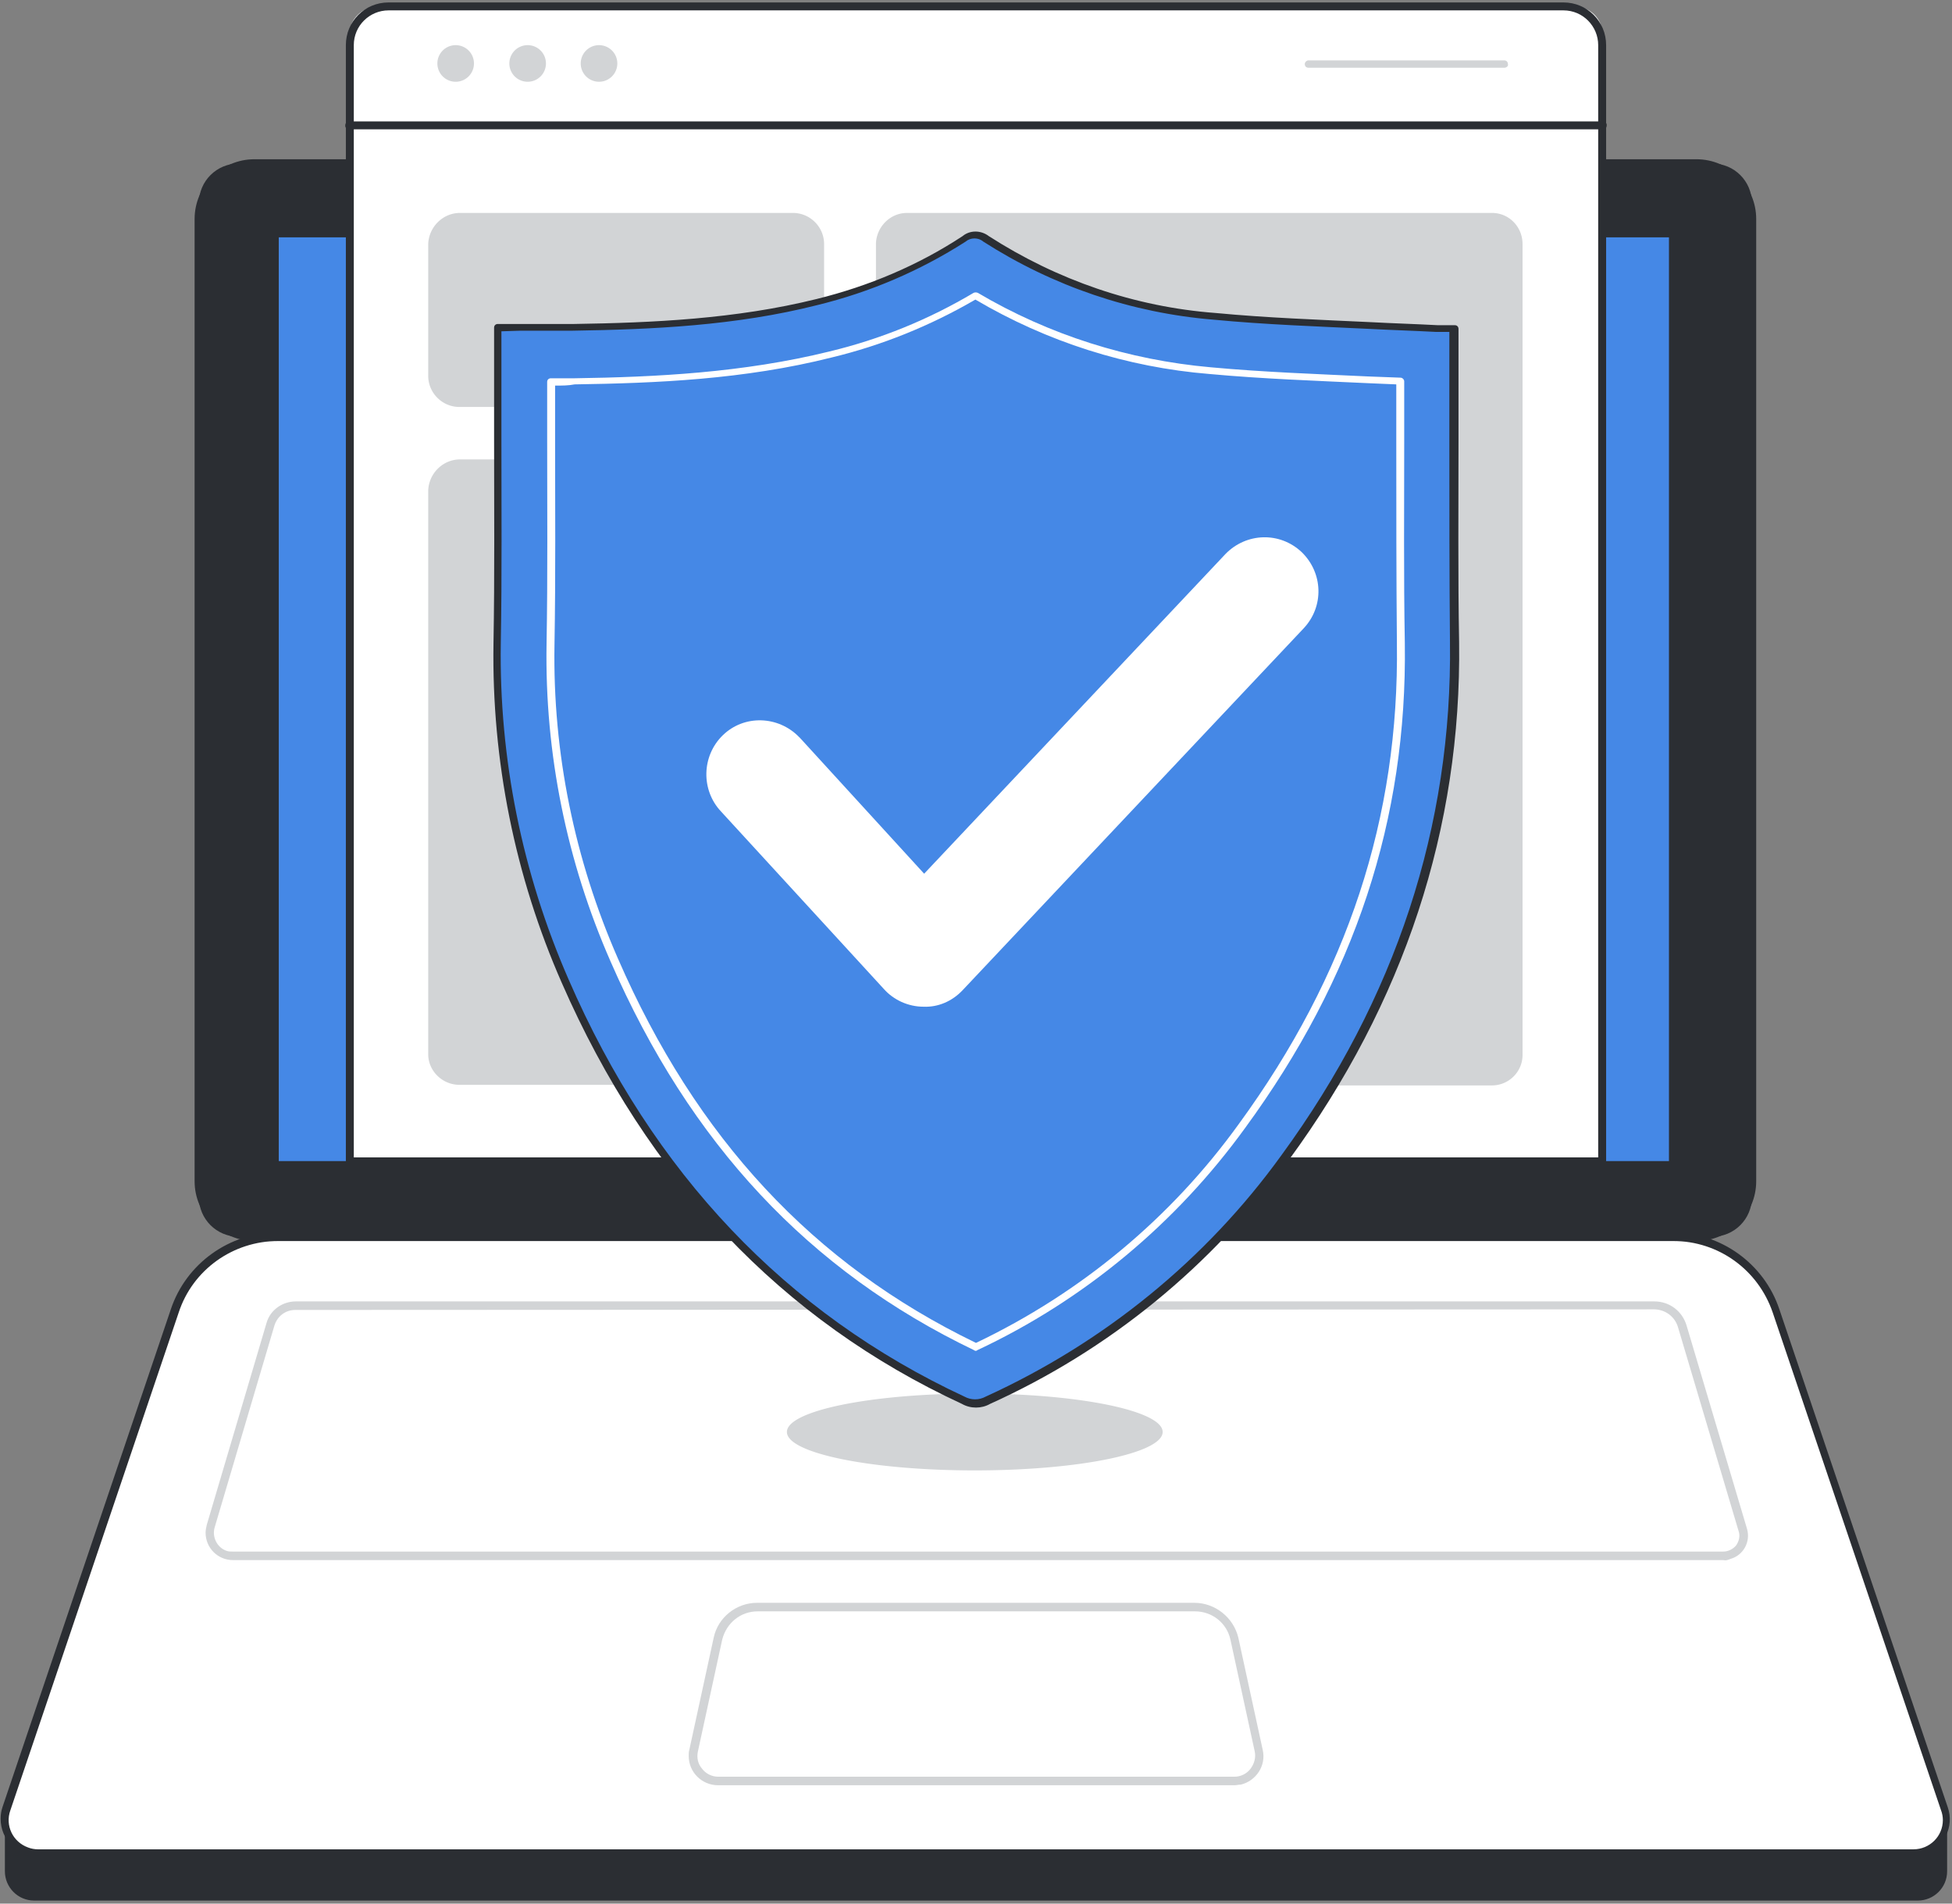
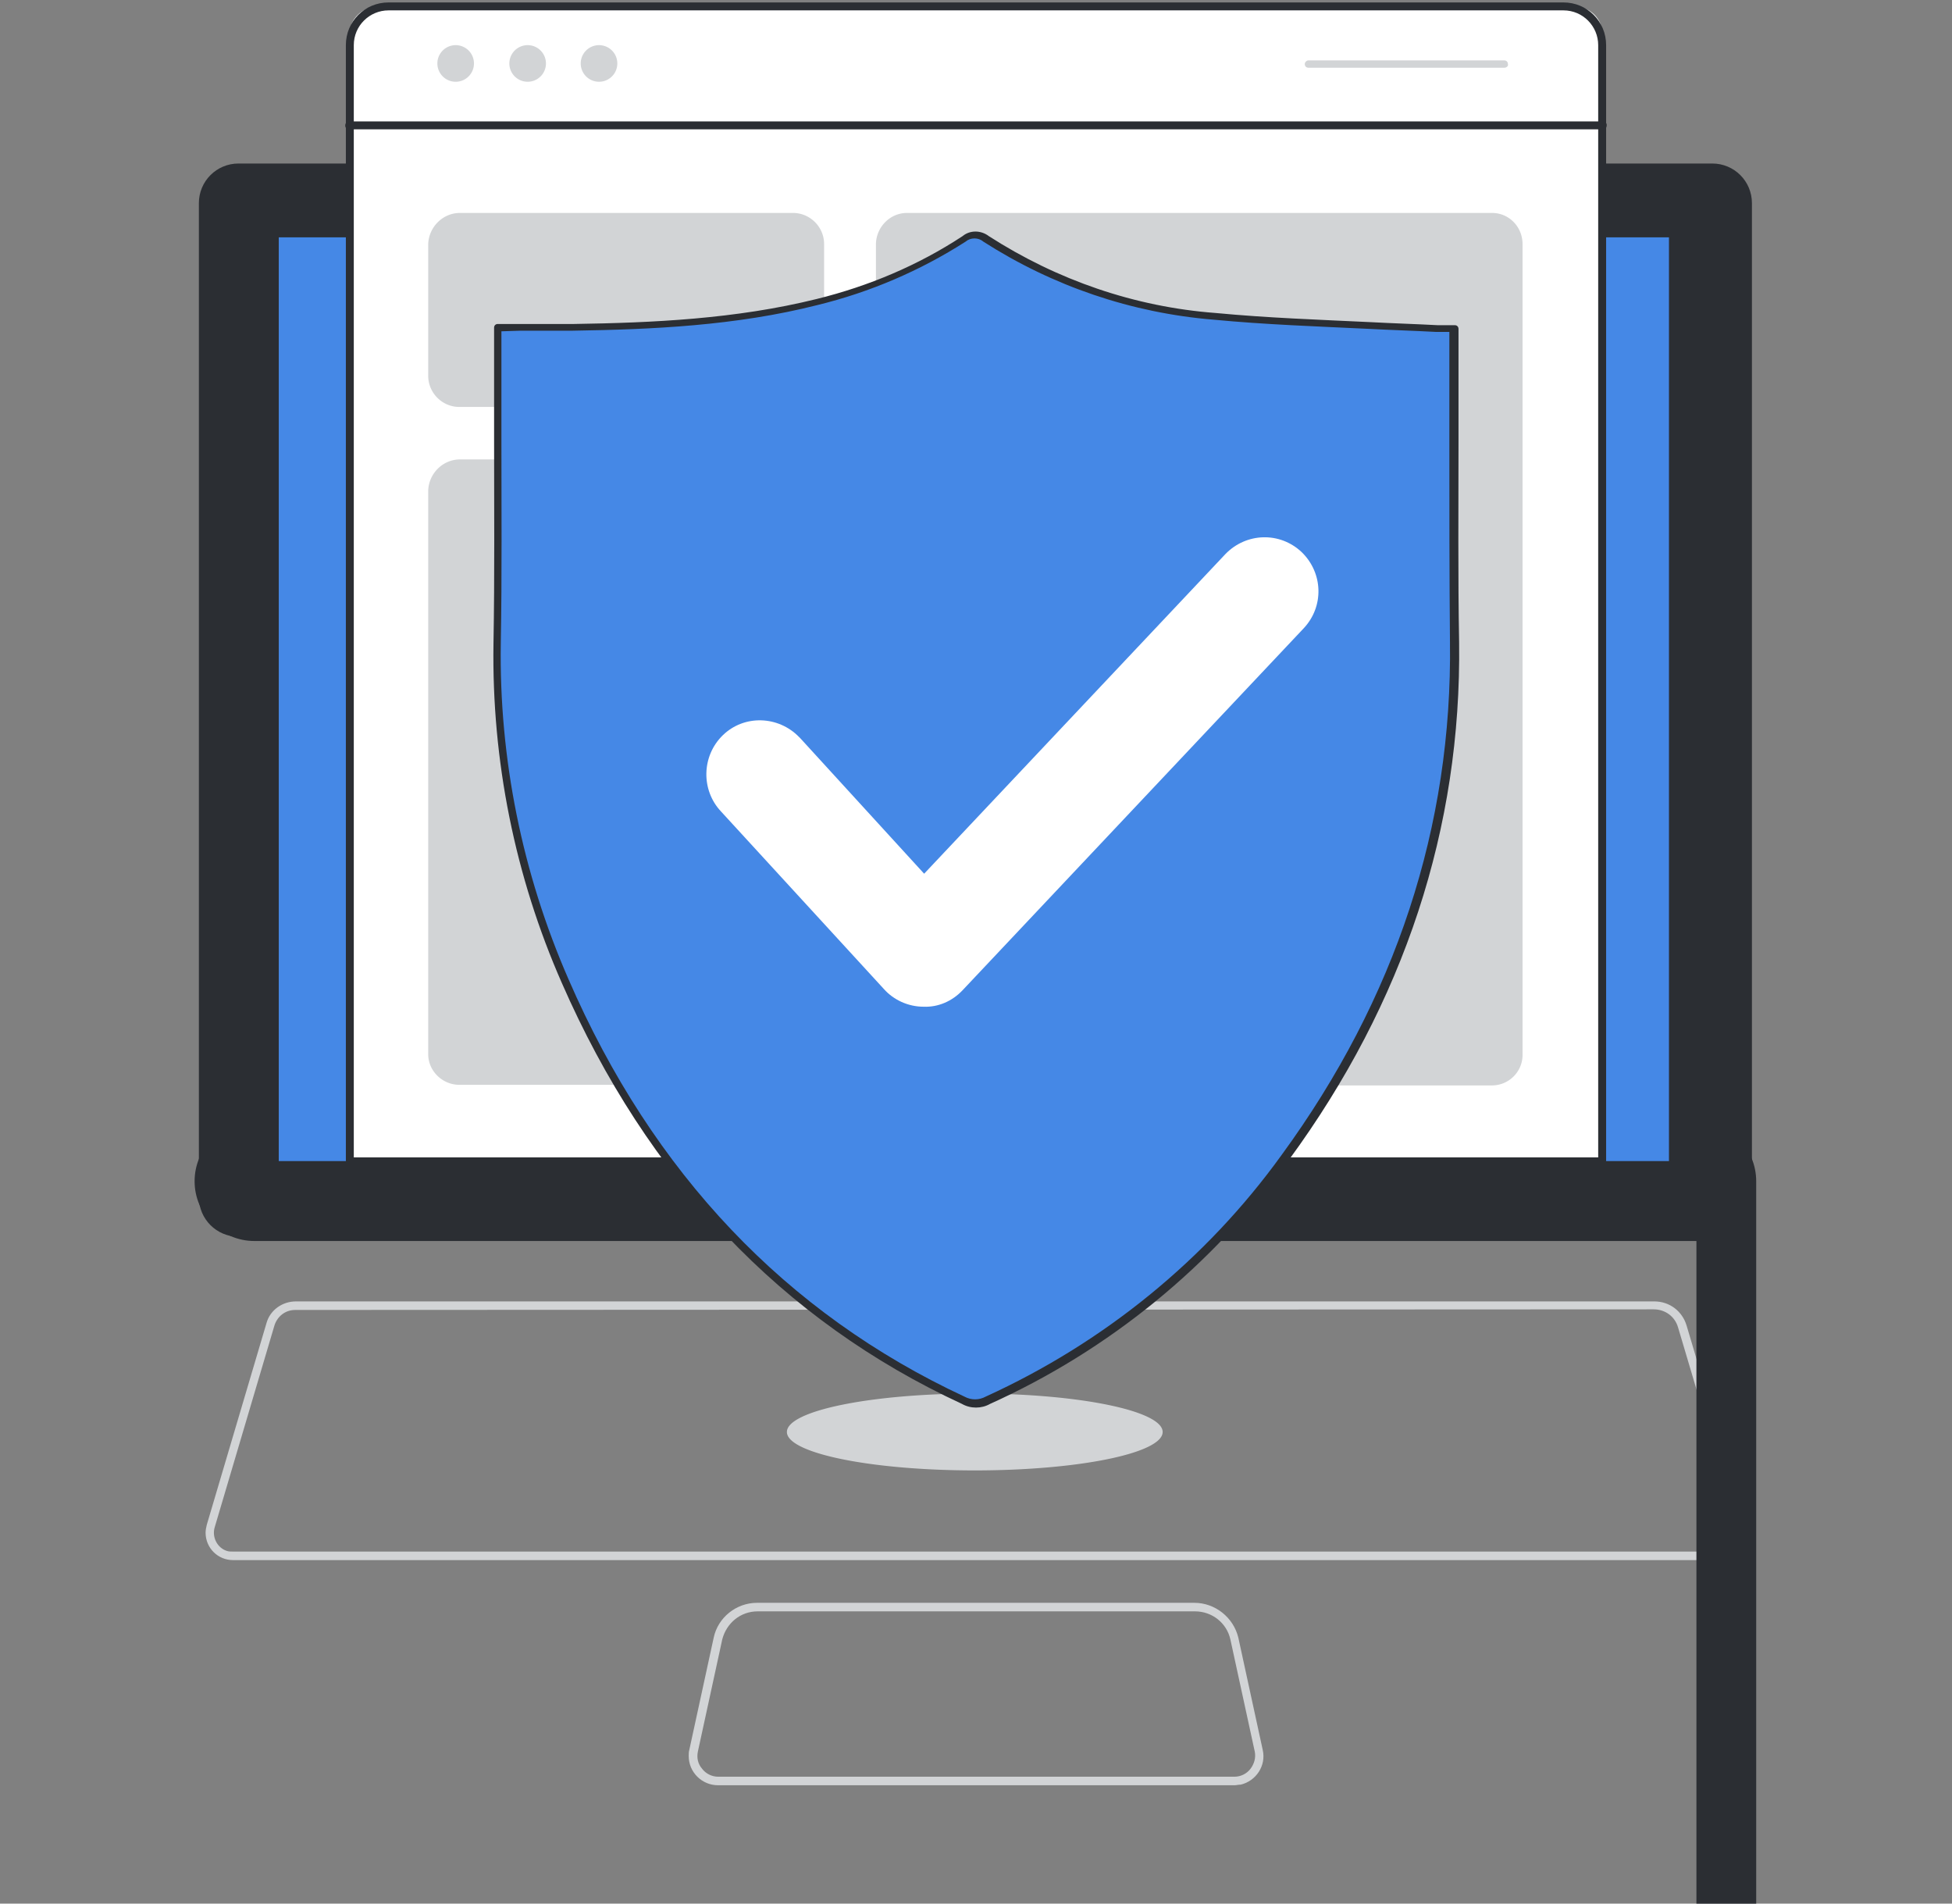
<svg xmlns="http://www.w3.org/2000/svg" width="320" height="312" fill="none">
  <rect width="100%" height="100%" fill="#808080" stroke="none" />
  <g clip-path="url(#clip0_135_18666)">
-     <path d="M.8 297.6h318.401v9.1c0 2.7-2.2 4.8-4.8 4.8H5.601c-2.7 0-4.8-2.2-4.8-4.8v-9.1z" fill="#2B2E33" />
-     <path d="M313.801 303.6H6.201c-3 0-5.4-2.4-5.4-5.5 0-.6.1-1.2.3-1.7l27.6-81.6c2.5-7.3 9.3-12.1 16.9-12.1h228.7c7.7 0 14.5 4.9 16.9 12.1l27.6 81.6c1 2.9-.6 5.9-3.4 6.9-.5.2-1 .3-1.6.3z" fill="#fff" />
-     <path d="M313.802 304.2H6.202c-3.4 0-6.1-2.7-6.1-6.1 0-.7.1-1.3.3-1.9l27.6-81.6c2.5-7.5 9.6-12.6 17.5-12.6h228.7c7.9 0 15 5.1 17.5 12.6l27.6 81.6c1.1 3.2-.6 6.6-3.8 7.7-.4.2-1.1.3-1.7.3zm-268.2-100.8c-7.4 0-14 4.7-16.3 11.7l-27.6 81.6c-.9 2.5.4 5.2 2.9 6.1.5.2 1.1.3 1.6.3h307.5c2.6 0 4.8-2.1 4.8-4.8 0-.5-.1-1.1-.3-1.6l-27.6-81.6c-2.4-7-8.9-11.7-16.3-11.7h-228.7z" fill="#2B2E33" />
    <path d="M282.503 255.7h-244.3c-2.5 0-4.5-2-4.5-4.5 0-.4.1-.9.2-1.3l9.8-33.1c.6-2.1 2.6-3.5 4.8-3.5h222.7c2.5 0 4.6 1.6 5.3 4l9.9 33.3c.6 2.1-.6 4.3-2.7 4.9-.5.2-.8.3-1.2.2zm-234.1-41c-1.6 0-2.9 1-3.4 2.5l-9.8 33.1c-.5 1.6.4 3.4 2 3.9.3.1.6.1 1 .1h244.3c.8 0 1.6-.4 2.1-1 .5-.7.7-1.6.4-2.4l-9.9-33.3c-.5-1.8-2.1-3-4-3l-222.7.1zm153.999 77.9h-84.7c-2.6 0-4.8-2.1-4.8-4.8 0-.3 0-.7.1-1l4-18.4c.7-3.3 3.7-5.7 7.1-5.7h71.7c3.4 0 6.4 2.4 7.2 5.7l4 18.4c.6 2.6-1.1 5.1-3.6 5.7-.4 0-.7.1-1 .1zm-78.2-28.5c-2.8 0-5.1 1.9-5.8 4.6l-4 18.4c-.2 1 0 2 .7 2.8.6.8 1.6 1.3 2.6 1.3h84.7c1 0 2-.5 2.6-1.3.6-.8.9-1.8.7-2.8l-4-18.4c-.6-2.7-3-4.6-5.8-4.6h-71.7z" fill="#D2D4D6" />
    <path d="M39.102 26.8h241.6c3.6 0 6.5 2.9 6.5 6.5v162.9c0 3.6-2.9 6.5-6.5 6.5h-241.6c-3.6 0-6.5-2.9-6.5-6.5V33.3c0-3.6 2.9-6.5 6.5-6.5z" fill="#2B2E33" />
-     <path d="M278.102 203.4h-236.4c-5.4 0-9.8-4.4-9.8-9.8V35.9c0-5.4 4.4-9.8 9.8-9.8h236.4c5.4 0 9.8 4.4 9.8 9.8v157.7c0 5.4-4.4 9.8-9.8 9.8zM41.702 27.5c-4.6 0-8.4 3.8-8.4 8.4v157.7c0 4.6 3.8 8.4 8.4 8.4h236.4c4.6 0 8.4-3.8 8.4-8.4V35.9c0-4.6-3.8-8.4-8.4-8.4h-236.4z" fill="#2B2E33" />
+     <path d="M278.102 203.4h-236.4c-5.4 0-9.8-4.4-9.8-9.8c0-5.4 4.4-9.8 9.8-9.8h236.4c5.4 0 9.8 4.4 9.8 9.8v157.7c0 5.4-4.4 9.8-9.8 9.8zM41.702 27.5c-4.6 0-8.4 3.8-8.4 8.4v157.7c0 4.6 3.8 8.4 8.4 8.4h236.4c4.6 0 8.4-3.8 8.4-8.4V35.9c0-4.6-3.8-8.4-8.4-8.4h-236.4z" fill="#2B2E33" />
    <path d="M273.599 38.9h-227.9v151.4h227.9V38.9z" fill="#4588E6" />
    <path d="M61.9 1.1h196.301c2.5 0 4.5 2 4.5 4.5v184.7h-205.4V5.6c0-2.5 2.1-4.5 4.6-4.5z" fill="#fff" />
    <path d="M262.699 191h-205.4c-.4 0-.6-.3-.6-.6V7.4c0-3.9 3.1-7 7-7h192.6c3.9 0 7 3.1 7 7v182.9c.1.4-.2.7-.6.7zm-204.7-1.3h204V7.4c0-3.1-2.5-5.7-5.7-5.7h-192.6c-3.1 0-5.7 2.5-5.7 5.7v182.3z" fill="#2B2E33" />
    <path d="M262.698 21.2h-205.4c-.4 0-.7-.2-.7-.6 0-.4.2-.7.6-.7h205.5c.4 0 .7.2.7.6 0 .4-.2.7-.6.7h-.1z" fill="#2B2E33" />
    <path d="M75.4 34.9h54.599c2.8 0 5.1 2.3 5.1 5.1v21.6c0 2.8-2.3 5.1-5.1 5.1h-54.7c-2.8 0-5.1-2.3-5.1-5.1V40c.1-2.8 2.4-5.1 5.2-5.1zm0 40.4h54.599c2.8 0 5.1 2.3 5.1 5.1v92.4c0 2.8-2.3 5-5.1 5h-54.7c-2.8 0-5.1-2.3-5.1-5V80.4c.1-2.8 2.4-5.1 5.2-5.1zm73.298-40.4h95.9c2.8 0 5 2.3 5 5.1v132.9c0 2.8-2.3 5-5 5h-95.9c-2.8 0-5.1-2.3-5.1-5v-133c.1-2.7 2.3-5 5.1-5zM74.7 13.4a3 3 0 100-6 3 3 0 000 6zm11.8 0a3 3 0 100-6 3 3 0 000 6zm11.7 0a3 3 0 100-6 3 3 0 000 6zm148.398-2.3h-32.1c-.4 0-.6-.3-.6-.6s.3-.6.6-.6h32.1c.4 0 .6.3.6.6.1.3-.2.6-.6.6zM159.8 241c17.01 0 30.8-2.821 30.8-6.3 0-3.479-13.79-6.3-30.8-6.3s-30.8 2.821-30.8 6.3c0 3.479 13.79 6.3 30.8 6.3z" fill="#D2D4D6" />
    <path d="M238.499 53.9v3.3c0 16-.101 32 0 48.1.399 31.4-9.401 59.3-27.701 84.5a122.49 122.49 0 01-48.699 39.8c-1.3.7-2.7.7-4 0-30.8-14.3-51.9-37.9-65.3-68.7-7.7-17.4-11.5-36.3-11.2-55.4.2-16.1 0-32.2 0-48.3v-3.5c4.4 0 8.5.1 12.6 0 13.399-.2 26.799-.9 39.999-4.2 8.6-2.1 16.7-5.6 24.101-10.4 1-.9 2.599-.9 3.599 0 11.2 7.3 24.1 11.7 37.5 12.7 12.1 1.1 24.2 1.4 36.4 2 .7.1 1.6.1 2.701.1z" fill="#4588E6" />
    <path d="M159.999 230.7c-.8 0-1.6-.2-2.3-.6-29.6-13.7-51.6-37-65.6-69-7.7-17.5-11.5-36.5-11.2-55.6.2-11.2.1-22.5.1-33.5V53.7c0-.4.3-.6.6-.6h12.5c12.8-.2 26.5-.8 39.8-4.1 8.5-2.1 16.6-5.5 23.9-10.3 1.2-1 3-1 4.3 0 11.2 7.2 23.9 11.6 37.2 12.6 8.4.8 17 1.1 25.4 1.5 3.7.2 7.3.3 11 .5h2.8c.4 0 .6.3.6.6v18.3c0 10.9-.1 22.1.1 33.1.4 30.4-9 59-27.9 84.8-12.6 17.4-29.5 31.2-49 40-.7.4-1.5.6-2.3.6zm-77.8-176.4v17.6c0 11 .1 22.3-.1 33.5-.3 18.9 3.5 37.7 11.1 55.1 13.8 31.8 35.7 54.8 64.9 68.4 1.1.6 2.4.6 3.5 0 19.3-8.8 36.1-22.4 48.5-39.6 18.7-25.6 28-53.9 27.6-84.1-.1-11-.1-22.2-.1-33.1V54.4h-2.2c-3.7-.2-7.3-.3-11-.5-8.4-.4-17-.7-25.4-1.5-13.5-1.1-26.4-5.5-37.8-12.8-.8-.7-2.1-.7-2.9 0-7.5 4.8-15.7 8.3-24.3 10.4-13.4 3.4-27.2 4-40.1 4.2h-8.5l-3.2.1z" fill="#2B2E33" />
-     <path d="M159.999 221.4c-.1 0-.2 0-.3-.1-27.1-13-46.6-33.9-59.6-63.7-7.2-16.4-10.8-34.1-10.5-52 .2-11.3.1-22.6.1-33.6v-9.4c0-.4.3-.6.6-.6h3.9c13.3-.2 27.6-.9 41.8-4.4 8.3-2 16.2-5.2 23.6-9.6.2-.1.5-.1.7 0 11.7 6.9 24.7 11 38.2 12.2 8.7.8 17.4 1.1 25.8 1.5l5.3.2c.3 0 .6.3.6.6v9.9c0 10.8-.1 22 .1 33 .4 28.9-8.2 54.9-26.2 79.5-11.3 15.6-26.4 28.2-43.9 36.4 0 0-.1.1-.2.1zm-69-158.2V72c0 11 .1 22.4-.1 33.7-.3 17.7 3.3 35.2 10.4 51.4 12.8 29.4 32 50.1 58.7 63 17.2-8.2 32-20.5 43.1-35.9 17.8-24.4 26.3-50.2 25.9-78.8-.1-11.1-.1-22.2-.1-33.1V63l-4.7-.2c-8.5-.4-17.2-.7-25.9-1.5-13.6-1.1-26.7-5.3-38.4-12.2-7.4 4.3-15.3 7.5-23.6 9.5-14.3 3.6-28.7 4.2-42.1 4.4-1 .2-2.1.2-3.2.2z" fill="#fff" />
    <path d="M151.399 165c-2.5 0-4.9-1.1-6.5-2.9l-26.7-29.1c-3.3-3.5-3.2-9.1.3-12.5 3.5-3.4 9.1-3.2 12.5.3l.2.2 20.3 22.2 49.4-52.4c3.4-3.5 8.9-3.7 12.5-.3 3.5 3.4 3.7 8.9.3 12.5l-55.9 59.3c-1.7 1.8-4 2.8-6.4 2.7z" fill="#fff" />
  </g>
  <defs>
    <clipPath id="clip0_135_18666">
      <path fill="#fff" d="M0 0h320v312H0z" />
    </clipPath>
  </defs>
</svg>